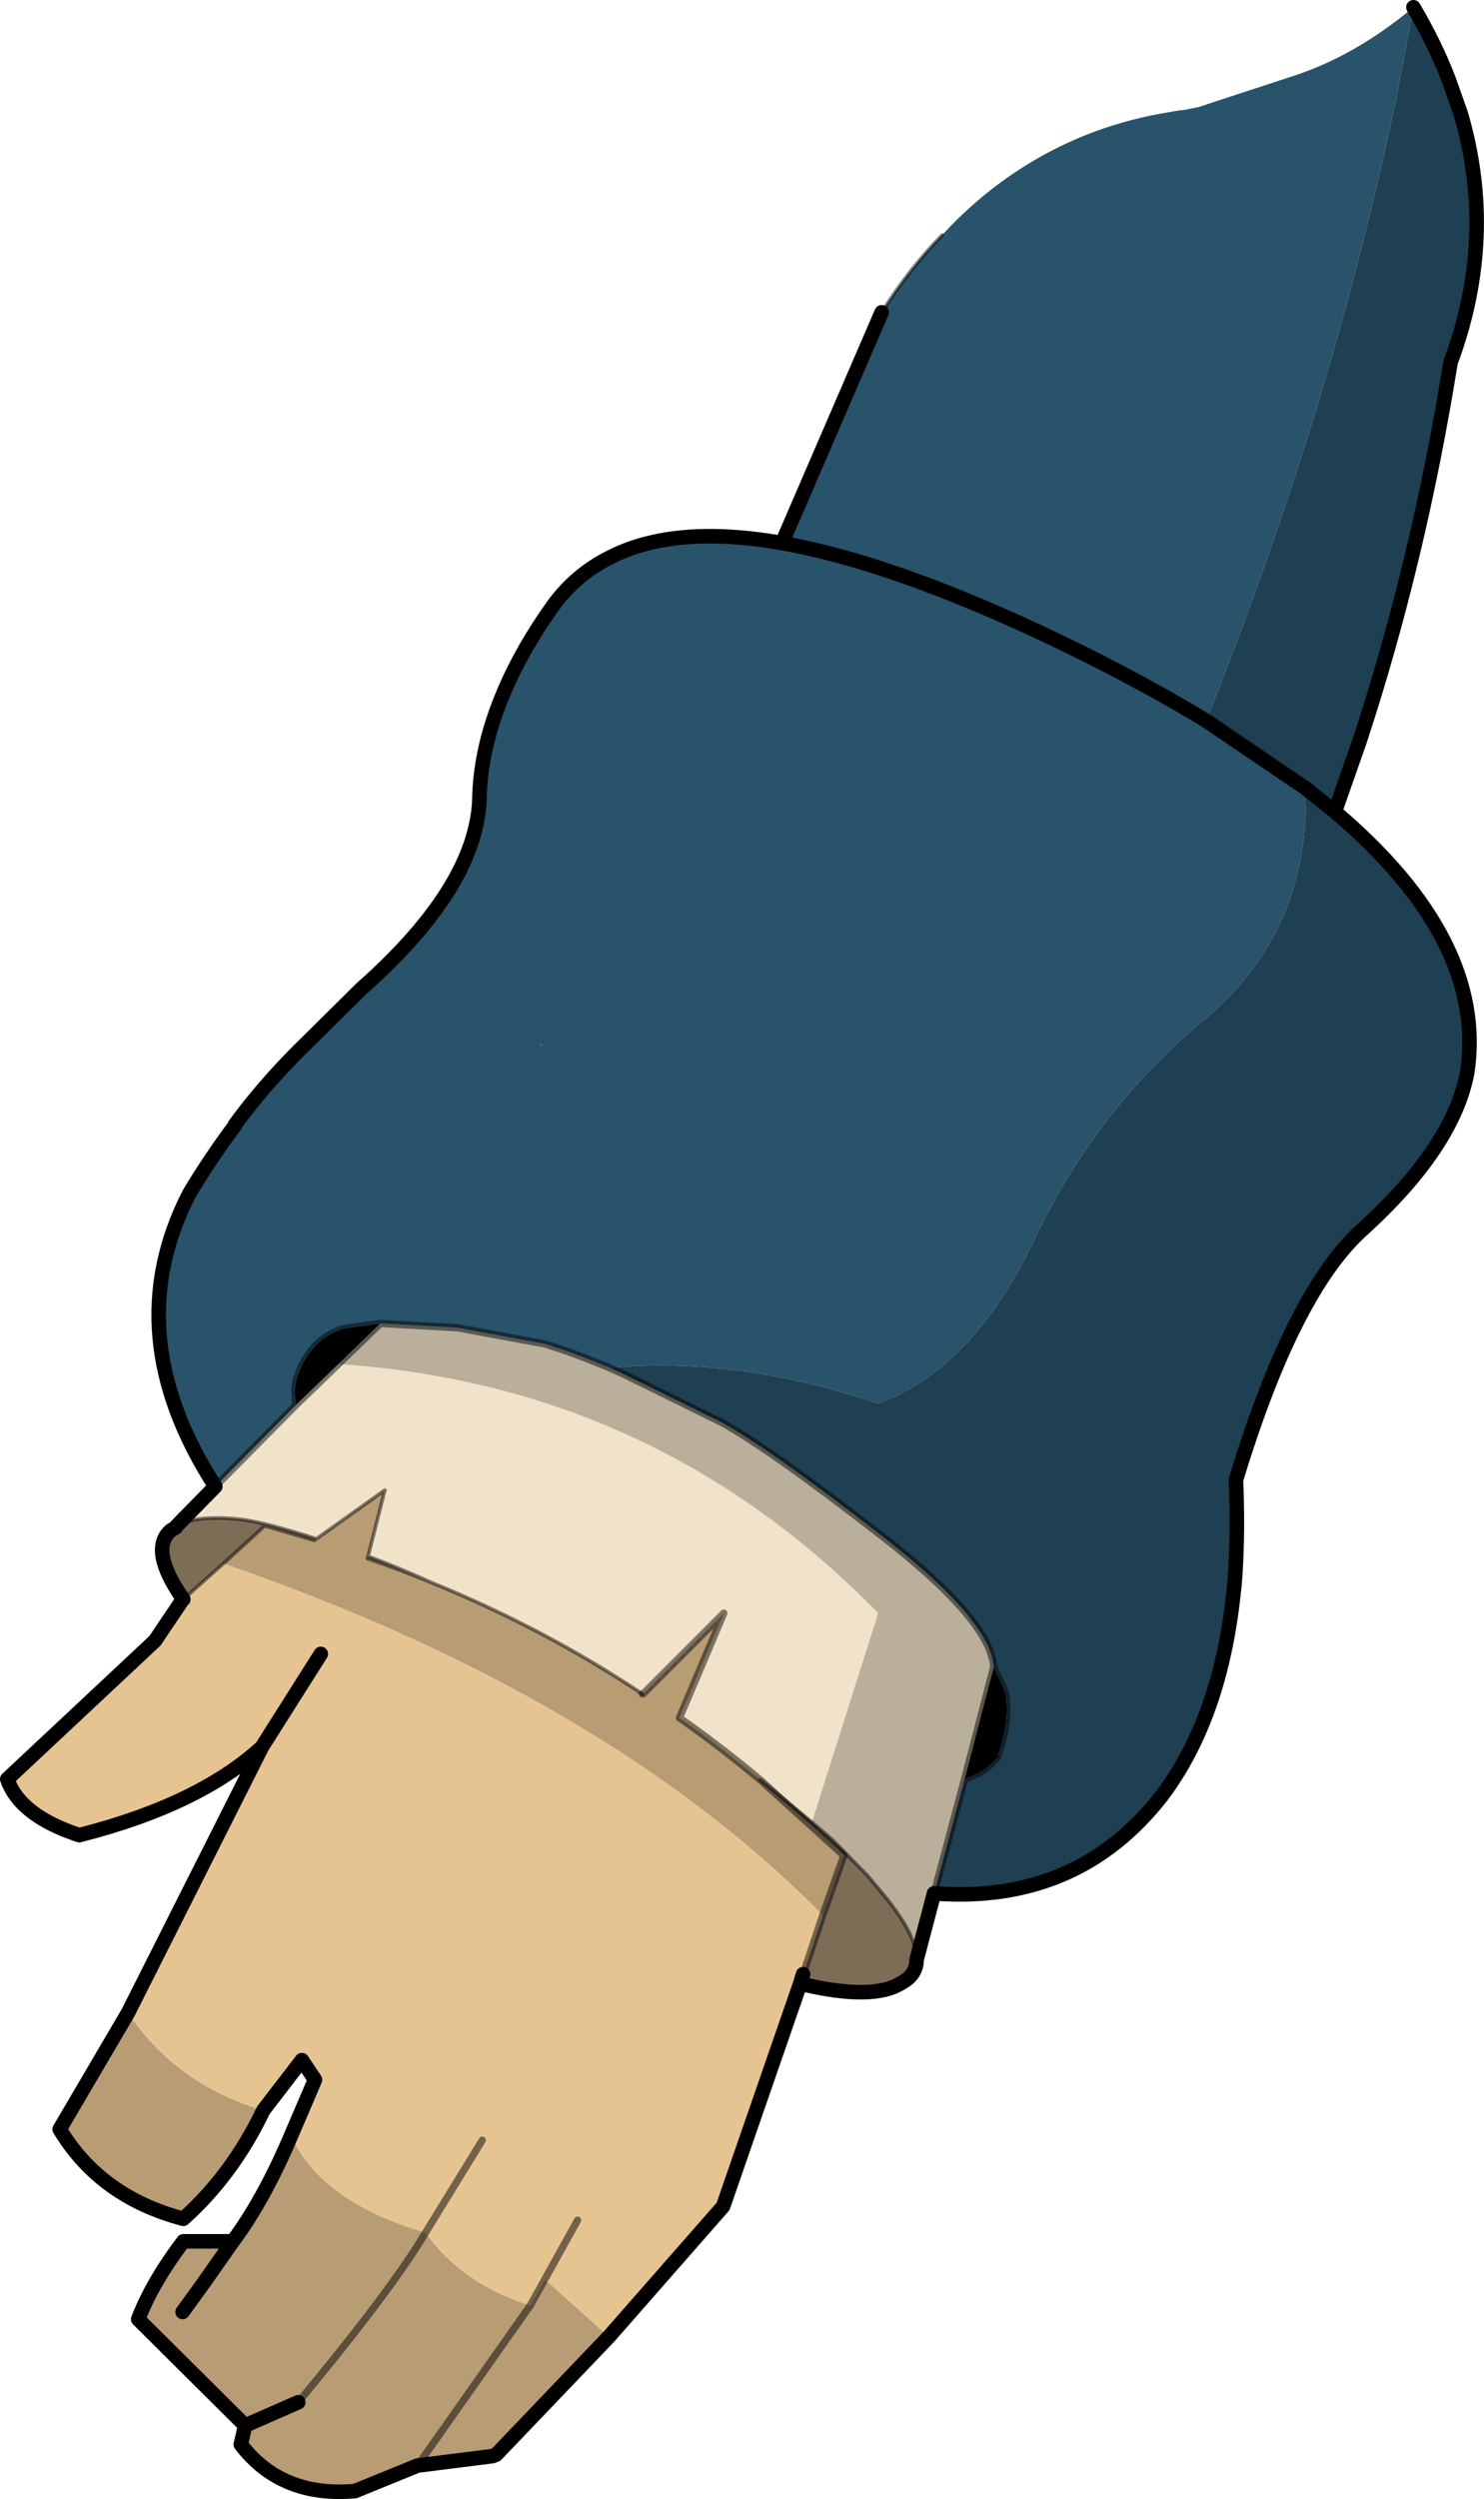
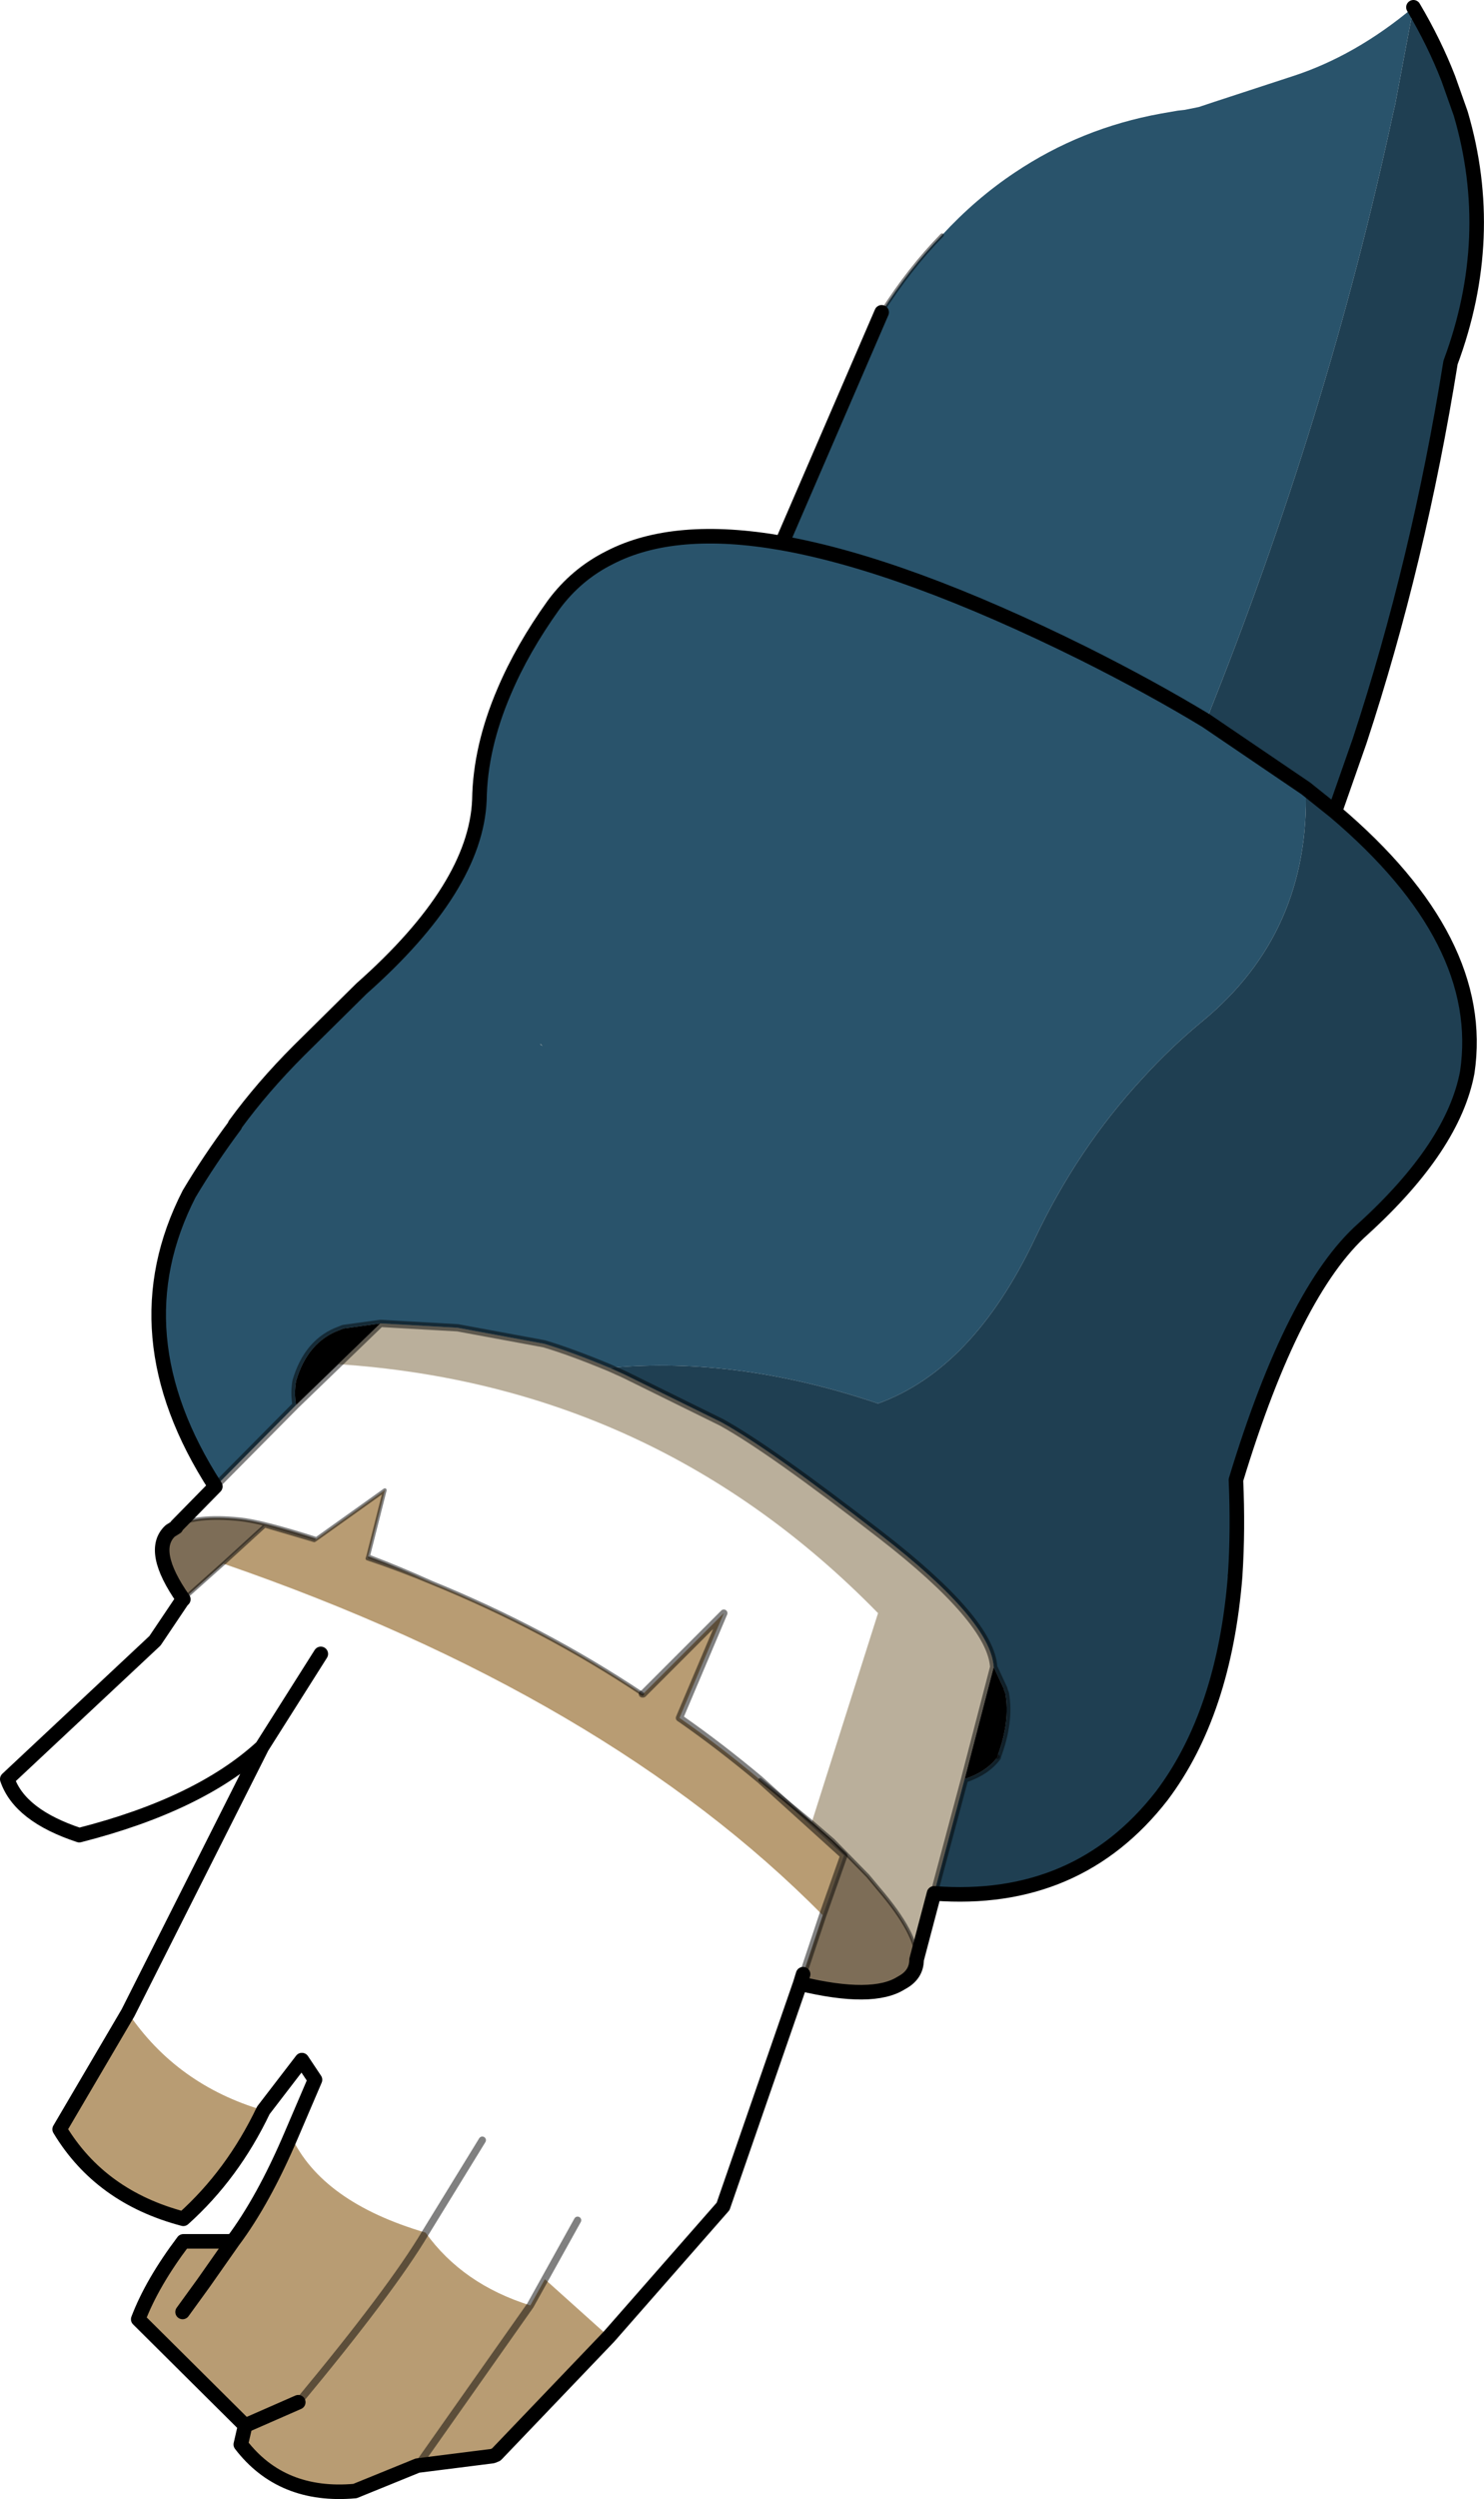
<svg xmlns="http://www.w3.org/2000/svg" height="171.65px" width="102.0px">
  <g transform="matrix(1.0, 0.0, 0.0, 1.0, -3.25, 0.5)">
    <path d="M88.15 107.65 L88.15 107.7 87.85 107.65 88.15 107.65" fill="#732626" fill-rule="evenodd" stroke="none" />
    <path d="M19.4 76.75 Q21.3 74.15 23.8 71.65 L23.8 71.7 19.5 76.75 19.45 76.75 19.4 76.75" fill="#b33c3c" fill-rule="evenodd" stroke="none" />
    <path d="M40.4 71.2 L40.55 71.35 40.4 71.25 40.4 71.2 M87.85 107.65 L87.75 107.7 87.85 107.6 87.85 107.65" fill="#bbaf91" fill-rule="evenodd" stroke="none" />
-     <path d="M19.4 76.8 L19.4 76.75 19.45 76.75 19.4 76.8" fill="#333333" fill-rule="evenodd" stroke="none" />
-     <path d="M71.55 114.0 L72.25 115.5 72.25 115.55 72.35 115.8 Q72.7 117.75 71.8 120.15 L71.8 120.2 Q71.05 121.2 69.55 121.7 L71.55 114.0 M29.4 90.4 L26.5 93.2 23.6 96.0 Q23.45 95.2 23.6 94.35 24.4 91.65 26.6 90.85 L26.85 90.75 29.4 90.4" fill="#000000" fill-rule="evenodd" stroke="none" />
+     <path d="M71.55 114.0 L72.25 115.5 72.25 115.55 72.35 115.8 Q72.7 117.75 71.8 120.15 L71.8 120.2 Q71.05 121.2 69.55 121.7 M29.4 90.4 L26.5 93.2 23.6 96.0 Q23.45 95.2 23.6 94.35 24.4 91.65 26.6 90.85 L26.85 90.75 29.4 90.4" fill="#000000" fill-rule="evenodd" stroke="none" />
    <path d="M67.45 129.55 L66.25 134.1 Q66.3 132.35 63.65 129.25 L62.9 128.35 60.5 125.9 59.05 124.65 63.6 110.3 Q48.3 94.65 26.5 93.2 L29.4 90.4 34.7 90.7 40.65 91.8 Q42.5 92.35 45.15 93.45 L46.15 93.9 52.85 97.2 Q56.2 99.05 63.8 104.95 71.35 110.8 71.55 114.0 L69.55 121.7 67.45 129.55" fill="#baaf9b" fill-rule="evenodd" stroke="none" />
-     <path d="M15.4 104.3 L18.05 101.6 23.6 96.0 26.5 93.2 Q48.3 94.65 63.6 110.3 L59.05 124.65 55.5 121.75 Q52.75 119.45 50.1 117.6 L49.95 117.5 53.0 110.3 47.45 115.85 47.4 115.85 Q40.65 111.35 32.9 108.2 30.8 107.25 28.7 106.45 L28.55 106.4 29.7 101.85 25.0 105.2 Q21.25 104.0 19.7 103.85 16.75 103.55 15.4 104.3" fill="#f1e3c9" fill-rule="evenodd" stroke="none" />
    <path d="M71.8 120.15 L71.85 120.15 71.8 120.2 71.8 120.15" fill="#591e1e" fill-rule="evenodd" stroke="none" />
    <path d="M45.1 160.0 L37.4 168.05 37.35 168.1 37.1 168.2 31.95 168.85 27.65 170.6 Q22.6 171.05 19.8 167.4 L20.1 166.1 12.75 158.8 Q13.7 156.3 15.85 153.45 L19.25 153.45 Q21.35 150.65 23.25 146.2 25.35 150.75 32.5 152.85 35.05 156.4 39.7 157.85 L31.95 168.85 39.7 157.85 40.7 156.05 45.1 160.0 M21.35 144.45 Q19.25 148.85 15.85 151.9 10.15 150.4 7.35 145.75 L12.05 137.75 Q15.4 142.7 21.35 144.45 M47.4 115.85 L47.45 115.85 53.0 110.3 49.95 117.5 50.1 117.6 Q52.75 119.45 55.5 121.75 L61.25 126.95 59.8 131.05 Q44.95 116.0 18.6 106.9 L21.45 104.3 24.85 105.3 25.0 105.2 29.7 101.85 28.55 106.4 28.5 106.55 Q30.75 107.3 32.9 108.2 40.65 111.35 47.4 115.85 M23.75 164.5 Q30.15 156.8 32.5 152.85 30.15 156.8 23.75 164.5 L20.1 166.1 23.75 164.5 M15.8 158.3 L17.25 156.3 19.25 153.45 17.25 156.3 15.8 158.3" fill="#b89c73" fill-rule="evenodd" stroke="none" />
    <path d="M66.25 134.1 Q66.25 135.15 65.2 135.7 63.25 136.95 58.25 135.75 L58.45 135.1 59.8 131.05 61.25 126.95 55.5 121.75 59.05 124.65 60.5 125.9 62.9 128.35 63.65 129.25 Q66.3 132.35 66.25 134.1 M15.85 109.35 Q13.5 106.0 14.95 104.65 L15.35 104.4 15.4 104.3 Q16.75 103.55 19.7 103.85 21.25 104.0 25.0 105.2 L24.85 105.3 21.45 104.3 18.6 106.9 15.85 109.35 M32.9 108.2 Q30.75 107.3 28.5 106.55 L28.55 106.4 28.7 106.45 Q30.8 107.25 32.9 108.2" fill="#7d6d57" fill-rule="evenodd" stroke="none" />
-     <path d="M58.25 135.75 L52.95 151.05 45.1 160.0 40.7 156.05 42.95 152.0 40.7 156.05 39.7 157.85 Q35.05 156.4 32.5 152.85 25.35 150.75 23.25 146.2 L24.9 142.35 24.0 141.0 21.35 144.45 Q15.4 142.7 12.05 137.75 L21.25 119.5 Q16.95 123.45 8.7 125.55 4.6 124.2 3.75 121.7 L13.9 112.2 15.75 109.45 15.85 109.35 18.6 106.9 Q44.95 116.0 59.8 131.05 L58.45 135.1 58.25 135.75 M25.3 113.1 L21.25 119.5 25.3 113.1 M36.4 146.5 L32.5 152.85 36.4 146.5" fill="#e6c492" fill-rule="evenodd" stroke="none" />
    <path d="M18.05 101.6 Q11.3 91.15 16.25 81.5 17.65 79.15 19.4 76.8 L19.45 76.75 19.5 76.75 23.8 71.7 23.8 71.65 28.1 67.4 Q35.95 60.45 36.2 54.45 36.25 50.85 37.9 47.0 39.15 44.05 41.3 41.05 42.85 38.95 45.15 37.8 49.6 35.5 57.0 36.8 L63.85 20.95 Q65.75 17.95 68.0 15.65 70.3 13.15 73.0 11.35 77.55 8.3 83.05 7.3 L84.2 7.1 84.65 7.05 85.65 6.85 85.8 6.8 86.7 6.5 92.05 4.75 Q96.4 3.35 100.4 0.0 L99.15 6.65 99.0 7.3 Q94.5 28.25 86.15 49.0 L93.0 53.65 Q93.3 63.5 85.95 69.6 83.7 71.45 81.75 73.6 77.3 78.4 74.35 84.65 70.1 93.55 63.6 95.9 54.0 92.65 45.15 93.45 42.5 92.35 40.65 91.8 L34.7 90.7 29.4 90.4 26.85 90.75 26.6 90.85 Q24.4 91.65 23.6 94.35 23.45 95.2 23.6 96.0 L18.05 101.6 M57.0 36.8 Q65.45 38.3 77.75 44.4 82.35 46.7 86.15 49.0 82.35 46.7 77.75 44.4 65.45 38.3 57.0 36.8 M40.4 71.2 L40.4 71.25 40.55 71.35 40.4 71.2" fill="#29536b" fill-rule="evenodd" stroke="none" />
    <path d="M100.4 0.0 Q101.85 2.45 102.8 4.9 L103.65 7.3 Q106.15 15.8 102.95 24.4 100.75 38.1 96.7 50.4 L95.0 55.25 Q105.45 64.1 104.1 73.15 103.15 78.25 96.95 83.9 92.15 88.15 88.2 101.15 88.35 104.6 88.15 107.65 L87.85 107.65 88.15 107.7 Q87.4 117.15 83.1 122.85 77.3 130.3 67.45 129.55 L69.55 121.7 Q71.05 121.2 71.8 120.2 L71.85 120.15 71.8 120.15 Q72.7 117.75 72.35 115.8 L72.25 115.55 72.25 115.5 71.55 114.0 Q71.35 110.8 63.8 104.95 56.2 99.05 52.85 97.2 L46.15 93.9 45.15 93.45 Q54.0 92.65 63.6 95.9 70.1 93.55 74.35 84.65 77.3 78.4 81.75 73.6 83.7 71.45 85.95 69.6 93.3 63.5 93.0 53.65 L86.15 49.0 Q94.5 28.25 99.0 7.3 L99.15 6.65 100.4 0.0 M95.0 55.25 L93.0 53.65 95.0 55.25 M87.75 107.7 L87.85 107.65 87.85 107.6 87.75 107.7" fill="#1f3f52" fill-rule="evenodd" stroke="none" />
    <path d="M15.75 109.45 L15.85 109.35 18.6 106.9 21.45 104.3 24.85 105.3 25.0 105.2 Q21.25 104.0 19.7 103.85 16.75 103.55 15.4 104.3 M63.85 20.95 Q65.75 17.95 68.0 15.65 M71.8 120.15 L71.85 120.15 71.8 120.2 M23.8 71.65 L23.8 71.7 19.5 76.75 M59.05 124.65 L60.5 125.9 62.9 128.35 63.65 129.25 Q66.3 132.35 66.25 134.1 M47.4 115.85 Q40.65 111.35 32.9 108.2 30.75 107.3 28.5 106.55 L28.55 106.4 29.7 101.85 25.0 105.2 M55.5 121.75 L59.05 124.65 M32.9 108.2 Q30.8 107.25 28.7 106.45 L28.55 106.4 M87.75 107.7 L87.85 107.6 87.85 107.65" fill="none" stroke="#000000" stroke-linecap="round" stroke-linejoin="round" stroke-opacity="0.498" stroke-width="0.25" />
    <path d="M100.4 0.0 Q101.85 2.45 102.8 4.9 L103.65 7.3 Q106.15 15.8 102.95 24.4 100.75 38.1 96.7 50.4 L95.0 55.25 Q105.45 64.1 104.1 73.15 103.15 78.25 96.95 83.9 92.15 88.15 88.2 101.15 88.35 104.6 88.15 107.65 L88.15 107.7 Q87.4 117.15 83.1 122.85 77.3 130.3 67.45 129.55 L66.25 134.1 Q66.25 135.15 65.2 135.7 63.25 136.95 58.25 135.75 L52.95 151.05 45.1 160.0 37.4 168.05 M37.35 168.1 L37.1 168.2 31.95 168.85 27.65 170.6 Q22.6 171.05 19.8 167.4 L20.1 166.1 12.75 158.8 Q13.7 156.3 15.85 153.45 L19.25 153.45 Q21.35 150.65 23.25 146.2 L24.9 142.35 24.0 141.0 21.35 144.45 Q19.25 148.85 15.85 151.9 10.15 150.4 7.35 145.75 L12.05 137.75 21.25 119.5 Q16.95 123.45 8.7 125.55 4.6 124.2 3.75 121.7 L13.9 112.2 15.75 109.45 M15.85 109.35 Q13.5 106.0 14.95 104.65 L15.35 104.4 15.4 104.3 18.05 101.6 Q11.3 91.15 16.25 81.5 17.65 79.15 19.4 76.8 L19.4 76.75 Q21.3 74.15 23.8 71.65 L28.1 67.4 Q35.95 60.45 36.2 54.45 36.25 50.85 37.9 47.0 39.15 44.05 41.3 41.05 42.85 38.95 45.15 37.8 49.6 35.5 57.0 36.8 L63.85 20.95 M86.15 49.0 L93.0 53.65 95.0 55.25 M86.15 49.0 Q82.35 46.7 77.75 44.4 65.45 38.3 57.0 36.8 M58.25 135.75 L58.45 135.1 M21.25 119.5 L25.3 113.1 M23.75 164.5 L20.1 166.1 M19.25 153.45 L17.25 156.3 15.8 158.3" fill="none" stroke="#000000" stroke-linecap="round" stroke-linejoin="round" stroke-width="1.0" />
    <path d="M45.15 93.45 L46.15 93.9 52.85 97.2 Q56.2 99.05 63.8 104.95 71.35 110.8 71.55 114.0 L72.25 115.5 72.25 115.55 72.35 115.8 Q72.7 117.75 71.8 120.15 M71.8 120.2 Q71.05 121.2 69.55 121.7 L67.45 129.55 M29.4 90.4 L26.5 93.2 23.6 96.0 18.05 101.6 M29.4 90.4 L26.85 90.75 26.6 90.85 Q24.4 91.65 23.6 94.35 23.45 95.2 23.6 96.0 M45.15 93.45 Q42.5 92.35 40.65 91.8 L34.7 90.7 29.4 90.4 M71.55 114.0 L69.55 121.7 M55.5 121.75 Q52.75 119.45 50.1 117.6 L49.95 117.5 53.0 110.3 47.45 115.85 47.4 115.85 M59.8 131.05 L61.25 126.95 55.5 121.75 M58.45 135.1 L59.8 131.05 M31.95 168.85 L39.7 157.85 40.7 156.05 42.95 152.0 M32.5 152.85 Q30.15 156.8 23.75 164.5 M32.5 152.85 L36.4 146.5" fill="none" stroke="#000000" stroke-linecap="round" stroke-linejoin="round" stroke-opacity="0.498" stroke-width="0.5" />
  </g>
</svg>